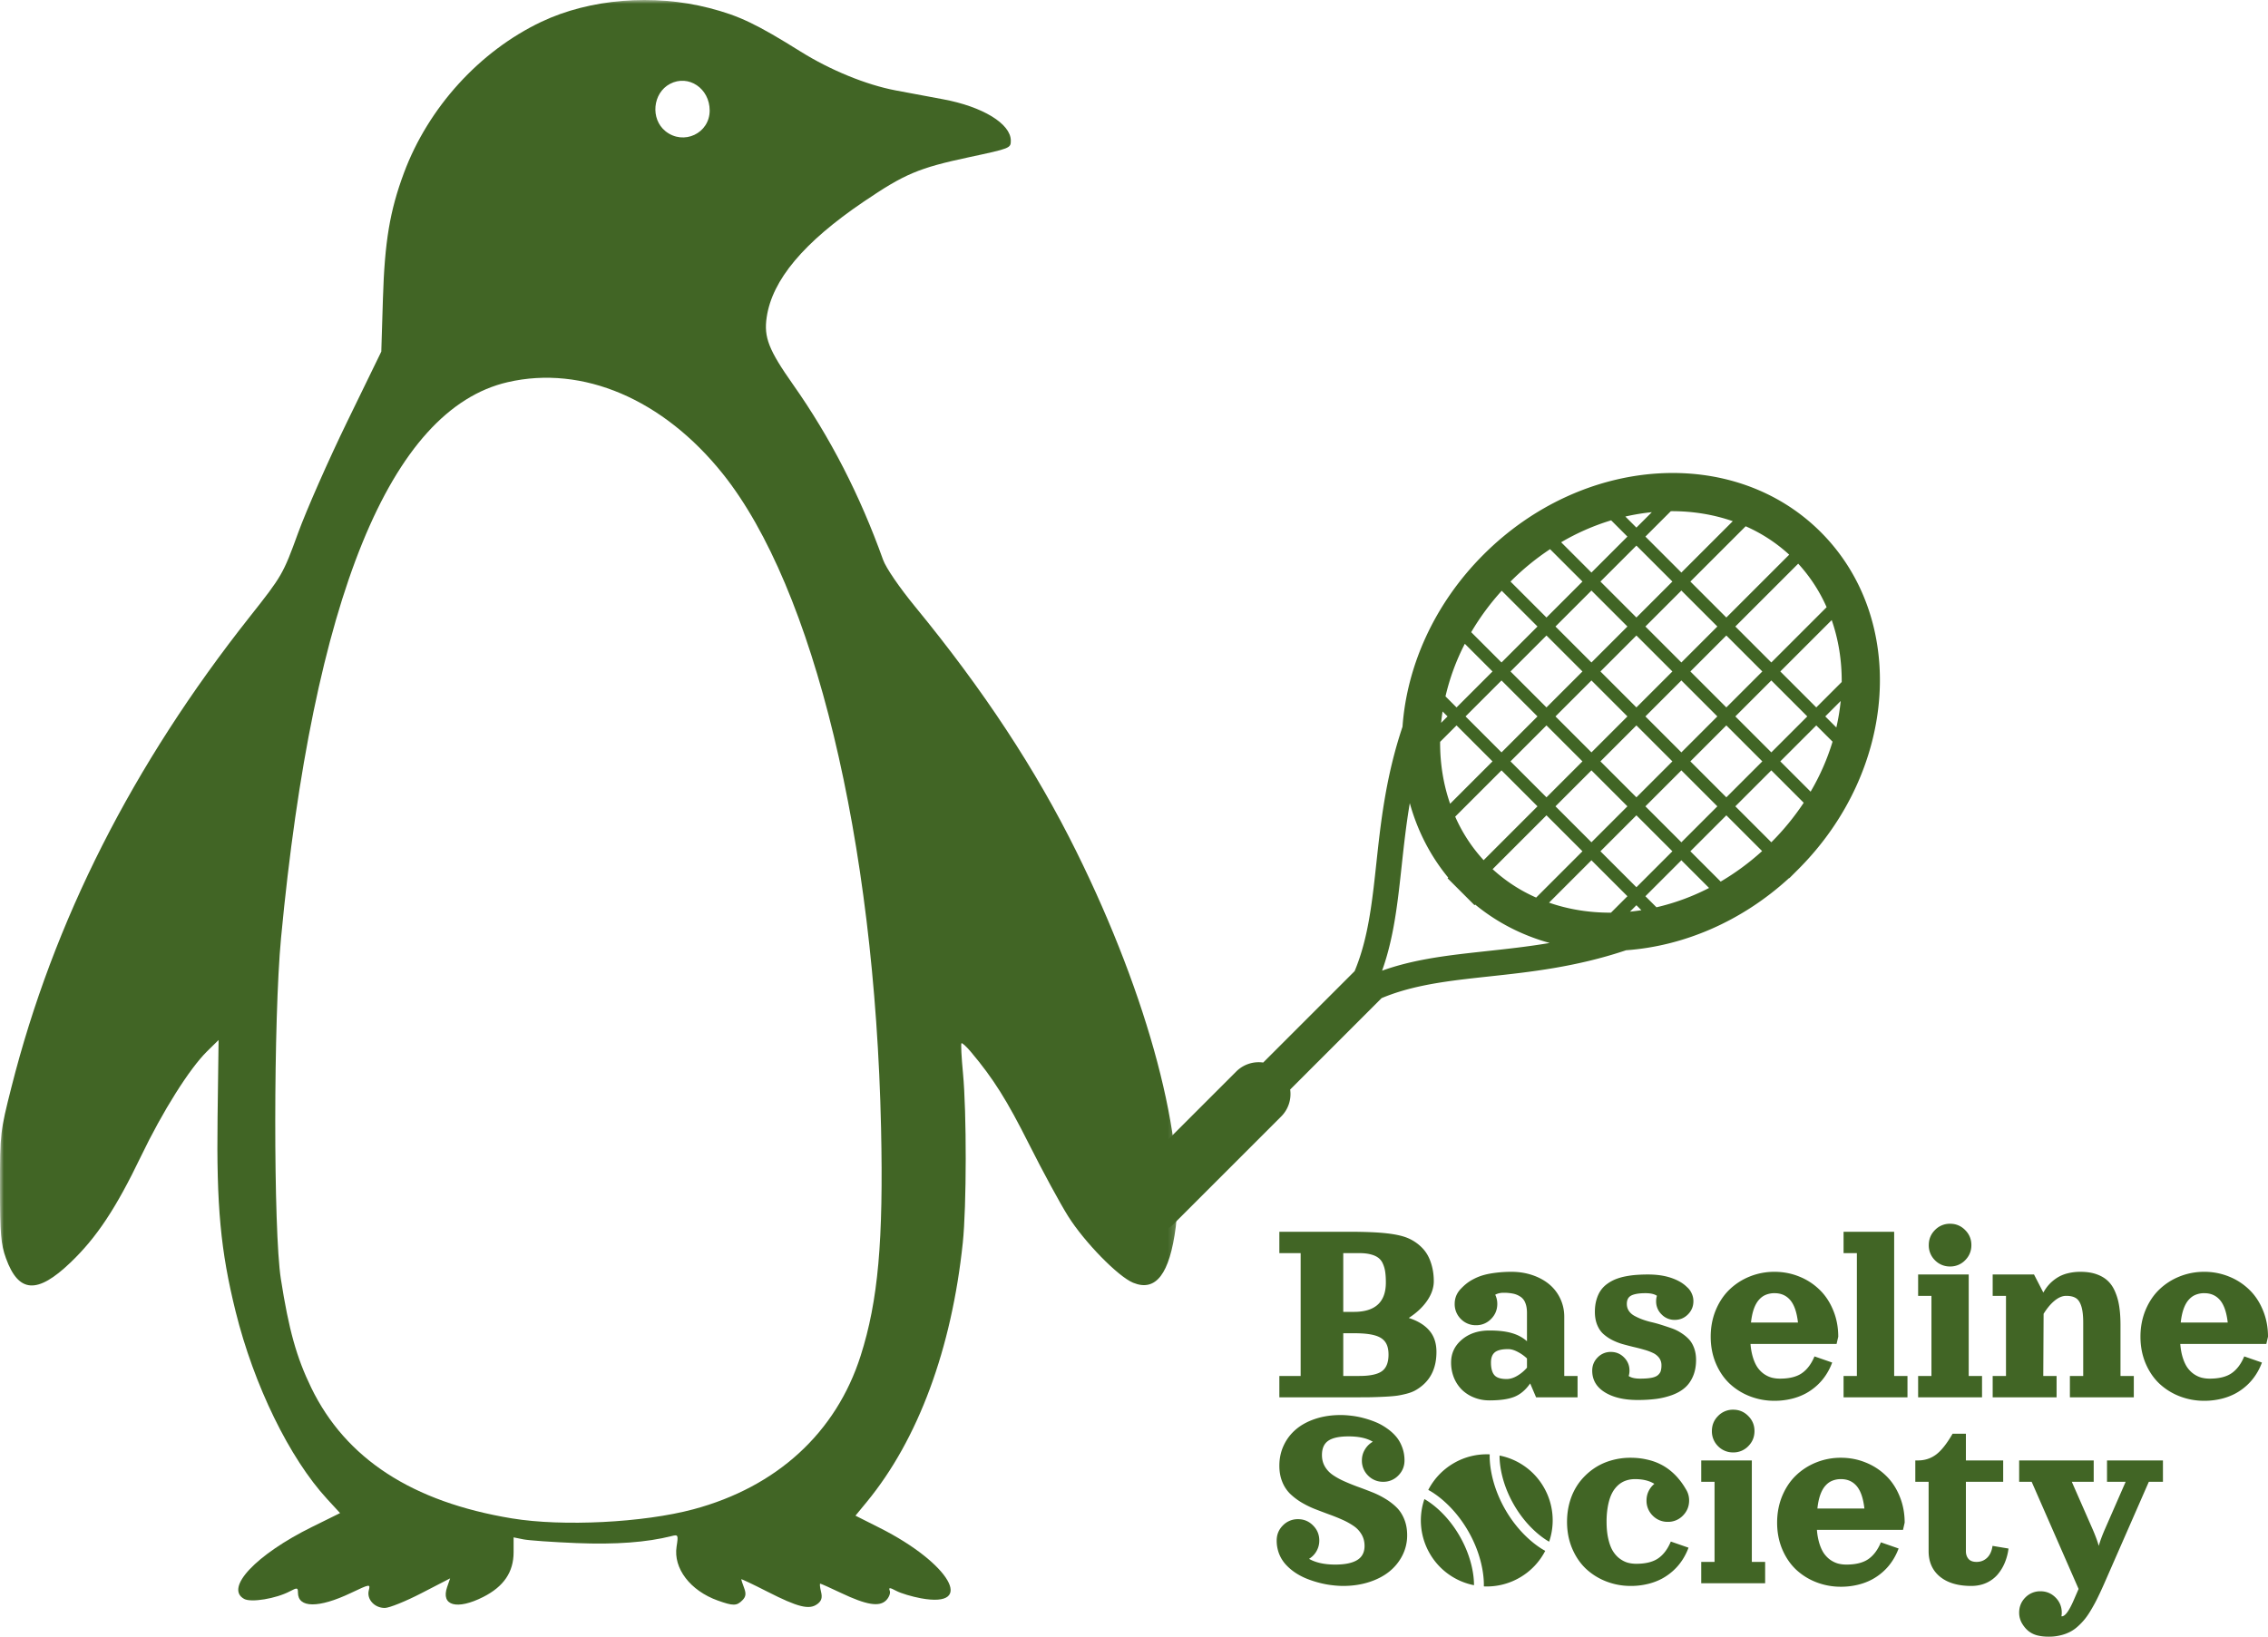
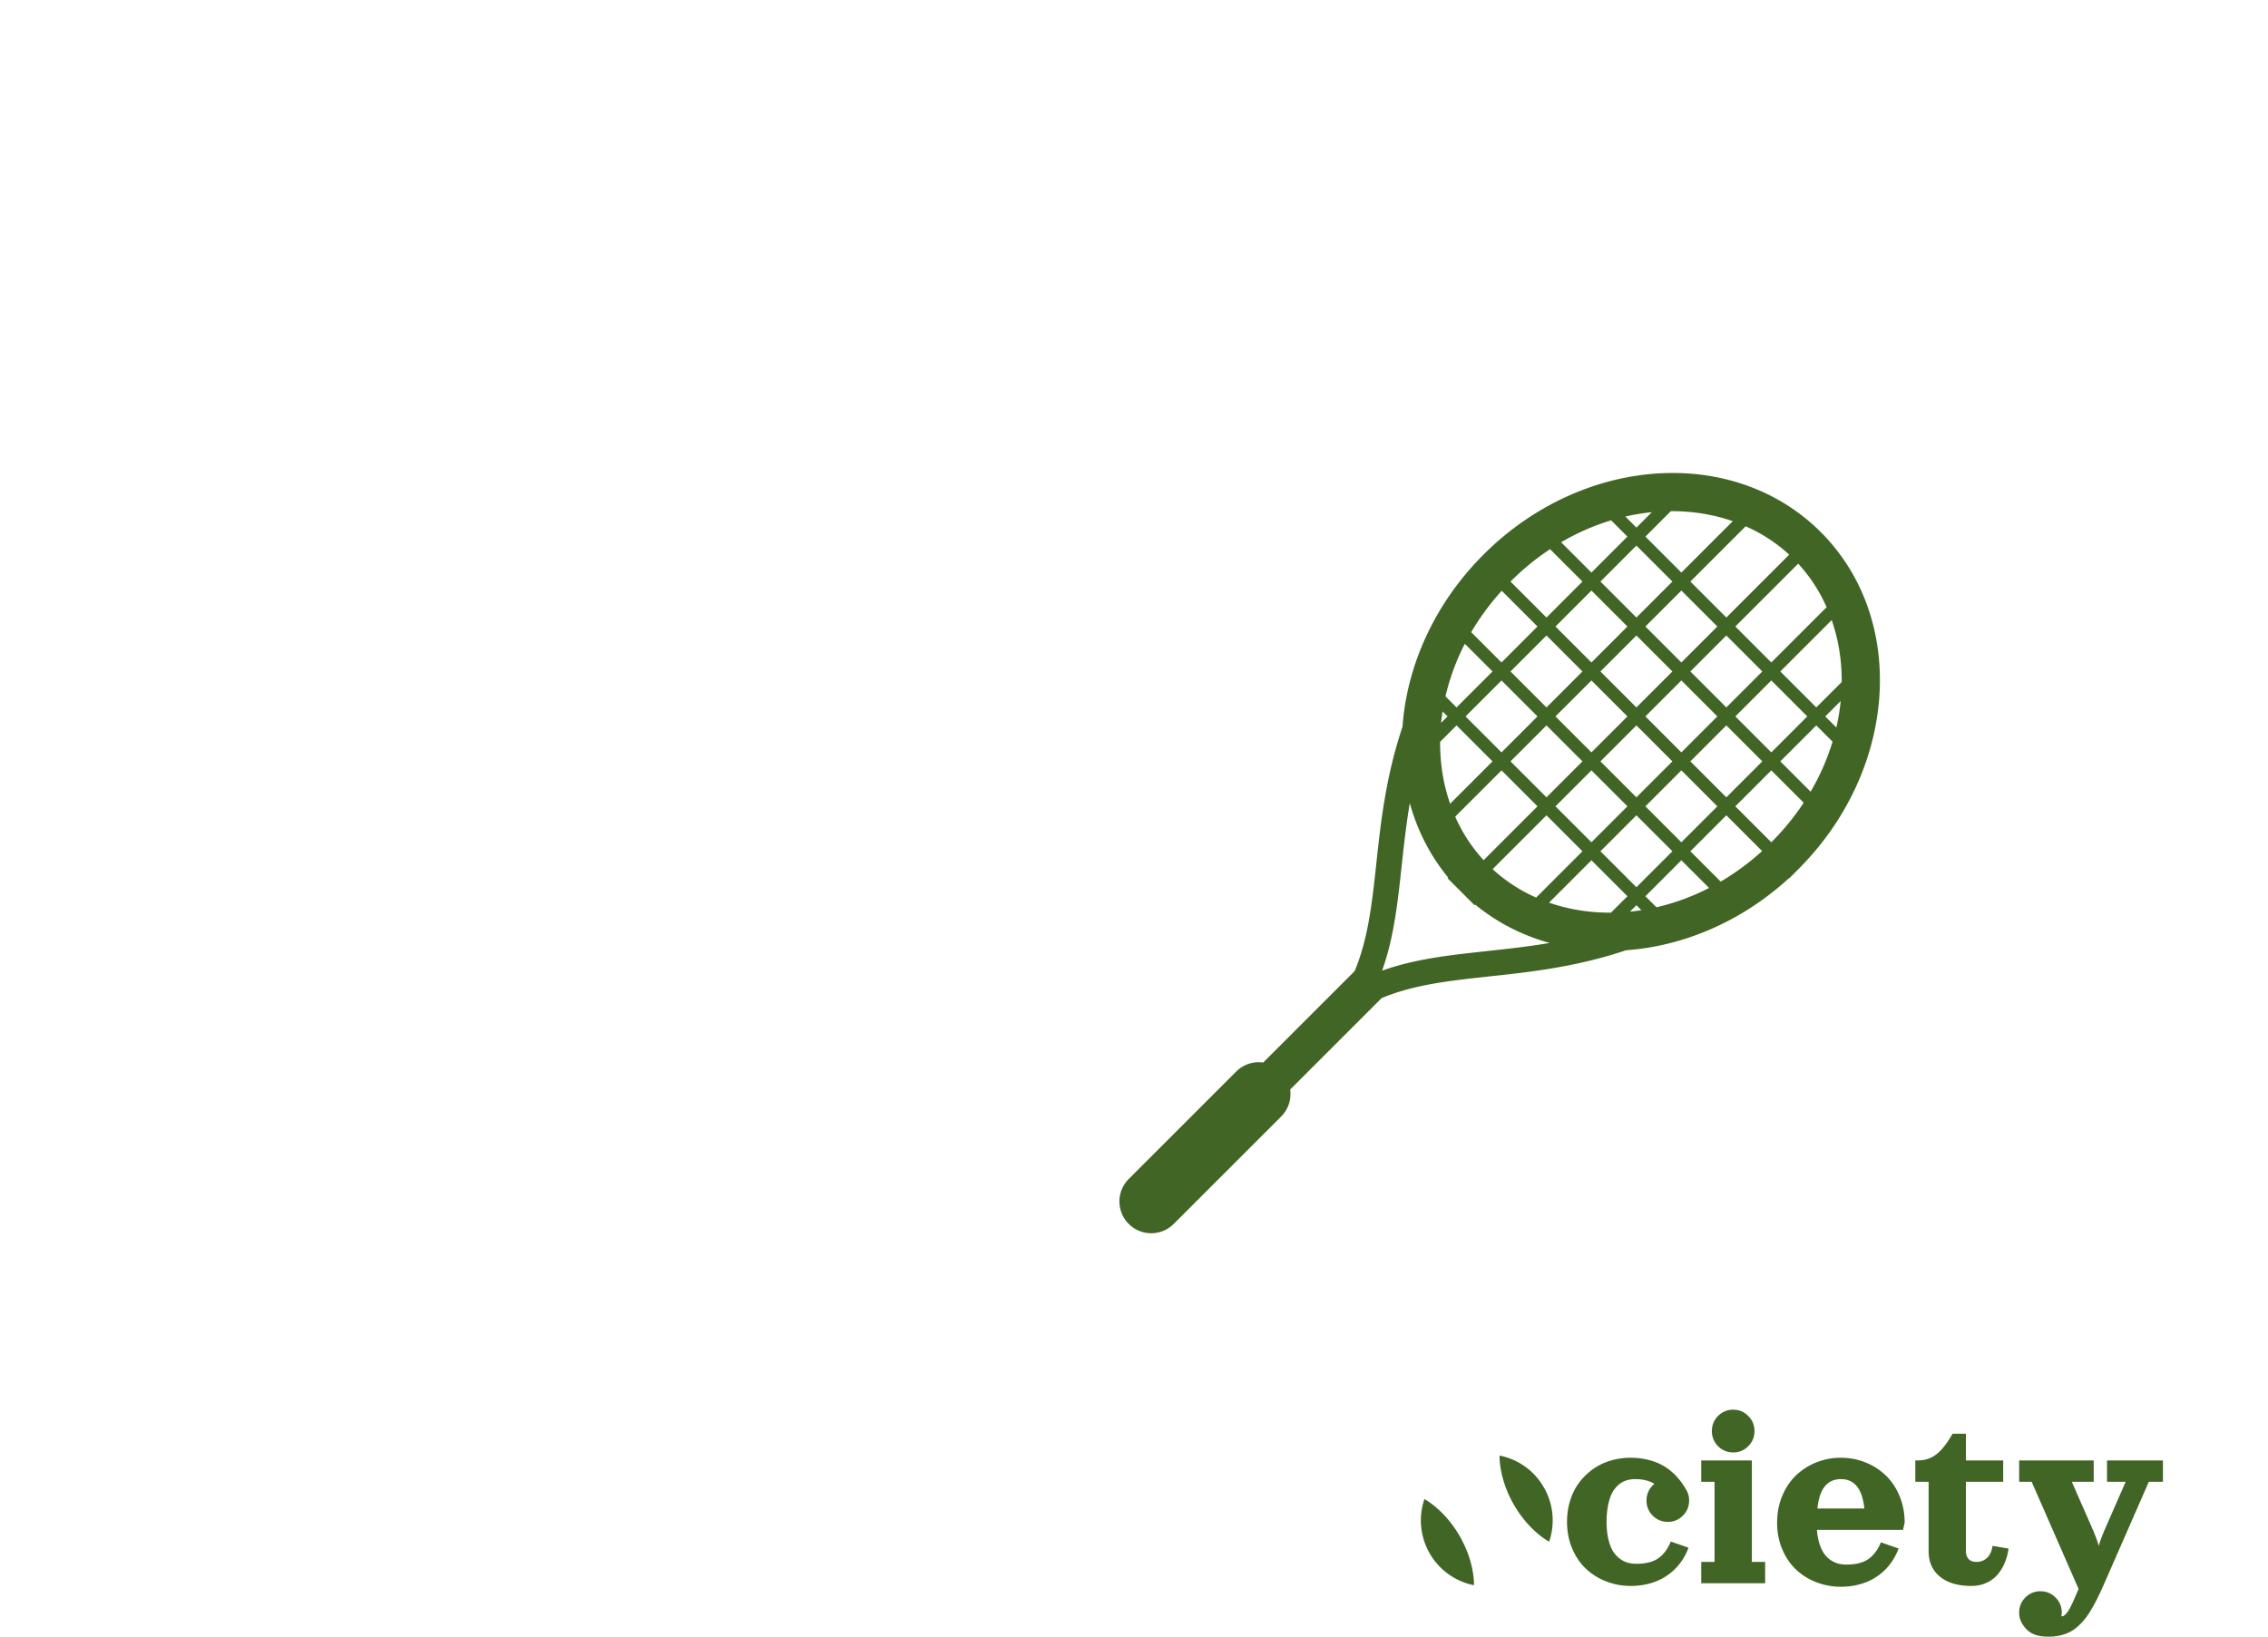
<svg xmlns="http://www.w3.org/2000/svg" width="302" height="218" fill="none">
-   <path fill="#416525" d="M170.355 164.067h9.218c2.145 0 3.826.068 5.043.205 1.224.136 2.175.349 2.855.64a5.804 5.804 0 0 1 1.888 1.289c.514.516.901 1.165 1.161 1.948.266.776.399 1.609.399 2.498 0 .878-.296 1.746-.887 2.606-.591.859-1.406 1.624-2.446 2.294 1.211.391 2.127.954 2.748 1.689.626.729.939 1.675.939 2.837 0 1.986-.662 3.506-1.985 4.561-.29.232-.582.427-.878.587-.295.16-.656.297-1.081.409-.426.113-.848.202-1.268.267-.419.059-.984.107-1.693.142-.709.036-1.406.06-2.092.072-.679.005-1.58.008-2.703.008h-9.218v-2.845h2.836v-16.361h-2.836v-2.846zm8.509 2.846v7.825h1.418c2.836 0 4.255-1.305 4.255-3.913 0-.563-.03-1.04-.089-1.432a3.968 3.968 0 0 0-.319-1.093 1.875 1.875 0 0 0-.621-.783c-.265-.195-.605-.344-1.019-.444-.414-.107-.913-.16-1.498-.16h-2.127zm0 10.67v5.691h2.127c1.424 0 2.429-.211 3.014-.631.591-.421.886-1.159.886-2.215 0-.723-.148-1.286-.443-1.689-.29-.409-.762-.702-1.418-.88-.656-.184-1.572-.276-2.748-.276h-1.418zm29.428-2.179v7.87h1.772v2.845h-5.522l-.789-1.849c-.602.865-1.303 1.458-2.1 1.778-.792.32-1.9.48-3.324.48-.739 0-1.427-.13-2.066-.391a4.86 4.86 0 0 1-1.622-1.049 4.832 4.832 0 0 1-1.046-1.601 5.351 5.351 0 0 1-.372-2c0-1.227.479-2.244 1.436-3.05.957-.812 2.181-1.219 3.67-1.219 1.199 0 2.192.116 2.978.347.786.225 1.46.587 2.021 1.085v-3.77c0-.534-.074-.978-.222-1.334a1.686 1.686 0 0 0-.647-.827 2.734 2.734 0 0 0-.975-.409 6.274 6.274 0 0 0-1.294-.116c-.402 0-.765.086-1.09.258.183.386.275.792.275 1.218 0 .789-.278 1.462-.834 2.019a2.722 2.722 0 0 1-2.003.827 2.754 2.754 0 0 1-2.012-.827 2.771 2.771 0 0 1-.824-2.019c0-.403.077-.782.23-1.138a2.98 2.98 0 0 1 .656-.933c.237-.249.482-.472.736-.667.254-.202.573-.4.957-.596a6.83 6.83 0 0 1 1.268-.498c.455-.13.998-.234 1.631-.311a16.266 16.266 0 0 1 2.092-.125c.98 0 1.902.146 2.765.436.863.29 1.607.694 2.234 1.209a5.516 5.516 0 0 1 1.48 1.903c.36.753.541 1.571.541 2.454zm-4.964 6.767v-1.227a5.271 5.271 0 0 0-1.241-.88c-.455-.243-.877-.365-1.267-.365-.84 0-1.431.143-1.773.427-.343.279-.514.732-.514 1.361 0 .752.147 1.307.443 1.662.295.356.845.534 1.648.534.456 0 .928-.145 1.419-.436a5.164 5.164 0 0 0 1.285-1.076zm13.544 1.112c.337.231.845.347 1.524.347.609 0 1.103-.036 1.481-.107.384-.071.673-.187.868-.347.195-.166.325-.347.39-.542a2.61 2.61 0 0 0 .098-.783 1.61 1.61 0 0 0-.301-.978 2.155 2.155 0 0 0-.816-.658 7.199 7.199 0 0 0-1.179-.436c-.443-.13-.91-.252-1.4-.364a44.272 44.272 0 0 1-1.472-.383 8.006 8.006 0 0 1-1.4-.551 5.696 5.696 0 0 1-1.179-.809c-.343-.314-.615-.72-.816-1.218-.2-.498-.301-1.07-.301-1.716 0-.593.071-1.133.213-1.619.142-.486.331-.898.567-1.236.236-.344.535-.643.895-.898a5.36 5.36 0 0 1 1.126-.613 7.625 7.625 0 0 1 1.33-.374c.496-.095.975-.157 1.436-.187.46-.035.963-.053 1.506-.053 1.182 0 2.213.151 3.094.453.886.303 1.584.709 2.092 1.219.272.231.481.512.629.844.154.326.231.673.231 1.041 0 .687-.243 1.274-.727 1.76-.485.487-1.07.73-1.755.73a2.383 2.383 0 0 1-1.755-.73 2.4 2.4 0 0 1-.727-1.76c0-.249.035-.489.106-.72-.337-.232-.845-.347-1.524-.347-.834 0-1.457.101-1.871.302-.407.202-.611.575-.611 1.12 0 .344.085.65.257.916.171.261.405.478.7.65.295.165.638.326 1.028.48.396.148.816.275 1.259.382.443.101.898.225 1.365.374.467.148.922.299 1.365.453.443.154.86.359 1.25.614.396.249.741.53 1.037.844.295.314.529.709.7 1.183.171.468.257.993.257 1.574 0 .83-.139 1.562-.417 2.196-.271.629-.638 1.138-1.099 1.53-.455.391-1.022.711-1.702.96a10.13 10.13 0 0 1-2.118.507 19.14 19.14 0 0 1-2.446.142c-1.814 0-3.277-.347-4.388-1.04-1.105-.694-1.657-1.651-1.657-2.872 0-.688.242-1.275.726-1.761a2.39 2.39 0 0 1 1.755-.729c.686 0 1.271.243 1.755.729.485.486.727 1.073.727 1.761 0 .249-.035.489-.106.72zm16.221-4.277a8.18 8.18 0 0 0 .336 1.84c.172.54.379.981.621 1.325.248.344.535.629.86.854.325.219.659.376 1.001.471a4.36 4.36 0 0 0 1.099.134c1.247 0 2.219-.24 2.917-.721.703-.486 1.264-1.233 1.684-2.24l2.358.818a8.229 8.229 0 0 1-.816 1.627 7.274 7.274 0 0 1-1.179 1.396 7.63 7.63 0 0 1-1.542 1.103 7.973 7.973 0 0 1-1.906.711 9.48 9.48 0 0 1-2.242.258 8.957 8.957 0 0 1-3.307-.614 8.333 8.333 0 0 1-2.703-1.707c-.762-.735-1.368-1.639-1.817-2.712-.443-1.073-.665-2.241-.665-3.504 0-1.262.222-2.436.665-3.521.449-1.085 1.055-1.998 1.817-2.739a8.344 8.344 0 0 1 2.703-1.751 8.732 8.732 0 0 1 3.307-.632c1.164 0 2.263.211 3.297.632a8.218 8.218 0 0 1 2.703 1.751c.769.741 1.374 1.654 1.818 2.739.449 1.085.673 2.259.673 3.521l-.221.961h-11.461zm.062-2.846h6.258c-.154-1.363-.494-2.356-1.02-2.979-.526-.622-1.223-.933-2.092-.933a3.01 3.01 0 0 0-1.161.213c-.343.137-.65.359-.922.667-.271.302-.499.708-.682 1.218-.177.504-.304 1.109-.381 1.814zm12.329-12.093h6.737v19.207h1.773v2.845h-8.51v-2.845h1.773v-16.361h-1.773v-2.846zm12.17 3.797a2.771 2.771 0 0 1-.824-2.019c0-.788.275-1.458.824-2.009a2.739 2.739 0 0 1 2.012-.836c.786 0 1.454.279 2.004.836.555.551.833 1.221.833 2.009 0 .789-.278 1.462-.833 2.019a2.726 2.726 0 0 1-2.004.827 2.754 2.754 0 0 1-2.012-.827zm-2.242 1.894h6.736v13.516h1.773v2.845h-8.509v-2.845h1.773v-10.671h-1.773v-2.845zm21.627-.356c.828 0 1.552.113 2.172.338.621.225 1.129.537 1.525.934.396.391.715.892.957 1.503.248.604.42 1.256.514 1.956.101.693.151 1.488.151 2.383v6.758h1.773v2.845h-8.51v-2.845h1.773v-7.114c0-.936-.086-1.666-.257-2.187-.165-.522-.408-.88-.727-1.076-.313-.196-.741-.294-1.285-.294-.496 0-1.005.211-1.525.632-.52.421-1.013 1.008-1.48 1.76l-.044 8.279h1.773v2.845h-8.51v-2.845h1.773v-10.671h-1.773v-2.845h5.505l1.241 2.41c.218-.397.469-.753.753-1.067.29-.32.632-.611 1.028-.872a4.692 4.692 0 0 1 1.41-.613 6.842 6.842 0 0 1 1.763-.214zm13.278 9.604c.054.687.166 1.301.337 1.84.172.54.379.981.621 1.325.248.344.535.629.86.854.325.219.658.376 1.001.471a4.36 4.36 0 0 0 1.099.134c1.247 0 2.219-.24 2.916-.721.704-.486 1.265-1.233 1.685-2.24l2.357.818a8.17 8.17 0 0 1-.815 1.627 7.274 7.274 0 0 1-1.179 1.396 7.63 7.63 0 0 1-1.542 1.103 7.989 7.989 0 0 1-1.906.711 9.488 9.488 0 0 1-2.243.258 8.952 8.952 0 0 1-3.306-.614 8.333 8.333 0 0 1-2.703-1.707c-.762-.735-1.368-1.639-1.817-2.712-.443-1.073-.665-2.241-.665-3.504 0-1.262.222-2.436.665-3.521.449-1.085 1.055-1.998 1.817-2.739a8.344 8.344 0 0 1 2.703-1.751 8.727 8.727 0 0 1 3.306-.632 8.66 8.66 0 0 1 3.298.632 8.218 8.218 0 0 1 2.703 1.751c.768.741 1.374 1.654 1.817 2.739.449 1.085.674 2.259.674 3.521l-.222.961h-11.461zm.063-2.846h6.257c-.153-1.363-.493-2.356-1.019-2.979-.526-.622-1.223-.933-2.092-.933a3.01 3.01 0 0 0-1.161.213c-.343.137-.65.359-.922.667-.272.302-.499.708-.682 1.218-.178.504-.305 1.109-.381 1.814zm-114.353 17.654c0 .563.13 1.07.39 1.52.26.445.609.818 1.046 1.12.438.303.94.581 1.507.836a27.79 27.79 0 0 0 1.791.729c.626.226 1.252.463 1.879.712.626.243 1.223.536 1.79.88.568.338 1.07.72 1.507 1.147.437.421.786.952 1.046 1.592.26.634.39 1.346.39 2.134a5.88 5.88 0 0 1-.638 2.703 6.561 6.561 0 0 1-1.755 2.152c-.739.593-1.637 1.058-2.695 1.396-1.057.338-2.198.507-3.421.507-.473 0-.972-.033-1.498-.098a12.563 12.563 0 0 1-1.658-.311 13.887 13.887 0 0 1-1.675-.542 8.618 8.618 0 0 1-1.551-.81 7.084 7.084 0 0 1-1.285-1.102 4.684 4.684 0 0 1-.878-1.423 4.84 4.84 0 0 1-.319-1.761c0-.788.275-1.458.824-2.009a2.739 2.739 0 0 1 2.012-.836c.786 0 1.454.279 2.004.836.555.551.833 1.221.833 2.009 0 .51-.124.981-.372 1.414a2.8 2.8 0 0 1-.993 1.023c.886.51 2.05.765 3.492.765 1.282 0 2.252-.199 2.907-.596.662-.397.993-1.029.993-1.894 0-.563-.13-1.067-.39-1.512a3.459 3.459 0 0 0-1.046-1.129 9.387 9.387 0 0 0-1.507-.836 24.893 24.893 0 0 0-1.79-.72c-.626-.231-1.253-.469-1.879-.712a12.554 12.554 0 0 1-1.791-.88 8.598 8.598 0 0 1-1.507-1.147 4.657 4.657 0 0 1-1.045-1.592c-.26-.64-.39-1.354-.39-2.143 0-.972.192-1.873.576-2.703.39-.836.933-1.55 1.631-2.143.703-.599 1.566-1.067 2.588-1.405 1.022-.338 2.142-.507 3.359-.507.473 0 .963.033 1.472.098a11.19 11.19 0 0 1 1.604.311c.561.149 1.099.329 1.613.543a7.476 7.476 0 0 1 1.472.818c.472.326.88.69 1.223 1.094.343.403.614.877.815 1.422.207.546.311 1.133.311 1.761 0 .788-.278 1.461-.834 2.018a2.719 2.719 0 0 1-2.003.827 2.748 2.748 0 0 1-2.012-.827 2.767 2.767 0 0 1-.824-2.018c0-.528.133-1.011.399-1.449a2.859 2.859 0 0 1 1.054-1.041c-.786-.474-1.861-.711-3.226-.711-1.247 0-2.151.195-2.712.587-.556.385-.834 1.019-.834 1.903zm29.568 12.663a7.76 7.76 0 0 1-.383-.23 12.063 12.063 0 0 1-1.285-.953c-1.032-.868-2.342-2.231-3.484-4.213-1.141-1.983-1.661-3.803-1.895-5.134a12.187 12.187 0 0 1-.18-1.594 8.312 8.312 0 0 1-.008-.447c.001-.052.007-.16.008-.189a8.715 8.715 0 0 0-4.783 1.17 8.754 8.754 0 0 0-3.4 3.566l.166.09c.092.053.222.129.384.231.322.206.768.517 1.284.952 1.032.87 2.343 2.231 3.483 4.215 1.142 1.982 1.662 3.802 1.897 5.133.117.666.163 1.21.179 1.593.009.191.009.342.008.448v.189a8.714 8.714 0 0 0 4.773-1.17 8.741 8.741 0 0 0 3.399-3.562l-.163-.095z" />
  <path fill="#416525" d="M196.271 211.145c.002-.14 0-.28-.006-.421-.023-.476-.076-.95-.161-1.419-.211-1.205-.687-2.875-1.739-4.703-1.052-1.829-2.256-3.077-3.191-3.864a10.785 10.785 0 0 0-1.144-.849 8.279 8.279 0 0 0-.361-.215 8.796 8.796 0 0 0 .707 7.238 8.757 8.757 0 0 0 5.895 4.233zm3.407-17.268c-.002.14 0 .281.005.421.015.33.056.816.162 1.419.211 1.206.687 2.875 1.739 4.704 1.053 1.828 2.256 3.075 3.191 3.863.467.393.866.671 1.144.849.139.088.29.176.361.215a8.796 8.796 0 0 0-.707-7.238 8.74 8.74 0 0 0-5.895-4.233zm20.613 3.769c-.673-.421-1.53-.631-2.57-.631-.42 0-.81.059-1.17.178a2.995 2.995 0 0 0-1.037.586 3.689 3.689 0 0 0-.834 1.059c-.23.426-.413.969-.549 1.627a11.13 11.13 0 0 0-.204 2.241c0 .835.074 1.579.222 2.232.147.652.342 1.185.585 1.6.248.415.543.756.886 1.023.349.266.706.456 1.072.569.367.106.763.16 1.188.16 1.247 0 2.219-.24 2.916-.72.704-.487 1.265-1.233 1.685-2.241l2.357.818a8.17 8.17 0 0 1-.815 1.627 7.274 7.274 0 0 1-1.179 1.396 7.59 7.59 0 0 1-1.542 1.103 7.989 7.989 0 0 1-1.906.711 9.488 9.488 0 0 1-2.243.258 8.931 8.931 0 0 1-3.306-.614 8.333 8.333 0 0 1-2.703-1.707c-.763-.735-1.368-1.639-1.817-2.712-.444-1.073-.665-2.241-.665-3.503 0-1.014.142-1.968.425-2.864a7.944 7.944 0 0 1 1.197-2.374 8.412 8.412 0 0 1 1.826-1.778 7.828 7.828 0 0 1 2.322-1.13 9.11 9.11 0 0 1 2.677-.391c.739 0 1.433.071 2.083.214.65.136 1.229.326 1.737.569.514.237.993.533 1.436.889.444.356.831.735 1.161 1.138.337.397.65.845.94 1.343.301.468.452.981.452 1.538 0 .789-.278 1.461-.833 2.019a2.724 2.724 0 0 1-2.003.827 2.752 2.752 0 0 1-2.012-.827 2.77 2.77 0 0 1-.825-2.019c0-.439.092-.851.275-1.236.189-.385.446-.711.771-.978zm8.483-5.015a2.768 2.768 0 0 1-.824-2.019c0-.788.274-1.458.824-2.009a2.737 2.737 0 0 1 2.012-.836c.786 0 1.454.279 2.003.836.556.551.833 1.221.833 2.009 0 .789-.277 1.462-.833 2.019a2.722 2.722 0 0 1-2.003.827 2.752 2.752 0 0 1-2.012-.827zm-2.243 1.894h6.737v13.516h1.773v2.845h-8.51v-2.845h1.773V197.37h-1.773v-2.845zm15.406 9.248a8.18 8.18 0 0 0 .336 1.84c.172.54.379.981.621 1.325.248.344.535.629.86.854.325.219.659.376 1.001.471a4.36 4.36 0 0 0 1.099.134c1.247 0 2.219-.241 2.917-.721.703-.486 1.264-1.233 1.684-2.241l2.358.819a8.229 8.229 0 0 1-.816 1.627 7.274 7.274 0 0 1-1.179 1.396 7.586 7.586 0 0 1-1.542 1.102 7.931 7.931 0 0 1-1.906.712 9.48 9.48 0 0 1-2.242.258 8.953 8.953 0 0 1-3.307-.614 8.333 8.333 0 0 1-2.703-1.707c-.762-.735-1.368-1.639-1.817-2.712-.443-1.073-.665-2.241-.665-3.504 0-1.262.222-2.436.665-3.521.449-1.085 1.055-1.998 1.817-2.739a8.328 8.328 0 0 1 2.703-1.751 8.728 8.728 0 0 1 3.307-.632c1.164 0 2.263.211 3.297.632a8.202 8.202 0 0 1 2.703 1.751c.769.741 1.374 1.654 1.817 2.739.45 1.085.674 2.259.674 3.521l-.221.961h-11.461zm.062-2.846h6.258c-.154-1.363-.494-2.356-1.02-2.979-.526-.622-1.223-.933-2.092-.933a3.01 3.01 0 0 0-1.161.213c-.343.136-.65.359-.922.667-.271.302-.499.708-.682 1.218-.177.504-.305 1.109-.381 1.814zm18.002-9.959h1.773v3.557h4.964v2.845h-4.964v9.248c0 .403.112.741.337 1.014.23.273.591.409 1.081.409.55 0 1.016-.181 1.401-.543.384-.367.626-.898.726-1.591l2.128.355a7.202 7.202 0 0 1-.514 1.93 5.895 5.895 0 0 1-.975 1.574 4.322 4.322 0 0 1-1.498 1.085c-.591.261-1.25.391-1.977.391-1.767 0-3.156-.412-4.166-1.236-1.005-.83-1.507-1.959-1.507-3.388v-9.248h-1.773v-2.845h.355c.91 0 1.714-.261 2.411-.783.697-.521 1.43-1.446 2.198-2.774zm9.334 25.405a2.797 2.797 0 0 1-.47-1.574c0-.789.275-1.461.824-2.019a2.754 2.754 0 0 1 2.012-.827c.786 0 1.454.276 2.004.827.555.558.833 1.23.833 2.019 0 .166-.015.326-.045.48a.264.264 0 0 0 .062.009c.426 0 .946-.706 1.561-2.116l.664-1.53-6.249-14.272h-1.666v-2.845h9.927v2.845h-2.916l2.81 6.403c.36.841.62 1.553.78 2.134.16-.581.42-1.293.78-2.134l2.801-6.403h-2.482v-2.845h7.446v2.845h-1.879l-5.921 13.516c-.308.7-.585 1.302-.834 1.805-.242.51-.517 1.026-.824 1.548-.301.527-.594.972-.877 1.333a8.265 8.265 0 0 1-.967 1.032 4.732 4.732 0 0 1-1.108.774 5.537 5.537 0 0 1-1.276.453 6.394 6.394 0 0 1-1.507.169c-.502 0-.945-.041-1.329-.124a3.18 3.18 0 0 1-.984-.356 3.003 3.003 0 0 1-.665-.507 3.817 3.817 0 0 1-.505-.64z" />
  <mask id="a" width="157" height="218" x="0" y="0" maskUnits="userSpaceOnUse" style="mask-type:luminance">
-     <path fill="#fff" d="M156.807 0H0v218h156.807V0z" />
+     <path fill="#fff" d="M156.807 0H0h156.807V0z" />
  </mask>
  <g mask="url(#a)">
-     <path fill="#416525" d="M108.834 213.658c.562-.423.688-.846.491-1.645-.146-.591-.193-1.074-.104-1.074.09 0 1.331.554 2.758 1.233 3.408 1.618 5.12 1.897 6.021.982.38-.385.596-.952.479-1.261-.176-.468-.032-.466.891.019.605.317 2.072.757 3.258.976 7.353 1.356 3.84-4.674-5.452-9.36l-3.265-1.646 1.518-1.846c6.829-8.308 11.29-20.358 12.774-34.511.506-4.823.519-17.377.025-22.568-.201-2.109-.293-3.907-.205-3.996.088-.09.661.434 1.273 1.163 2.989 3.56 4.766 6.388 7.754 12.334 1.789 3.562 4.118 7.853 5.176 9.536 2.168 3.449 6.65 8.037 8.66 8.864 3.028 1.245 4.869-1.166 5.673-7.43 1.46-11.372-3.613-30.549-13.225-49.988-5.43-10.986-12.38-21.544-21.484-32.64-2.098-2.558-3.876-5.16-4.26-6.23-3.072-8.591-7.042-16.323-11.987-23.344-3.245-4.609-3.908-6.301-3.515-8.965.737-4.985 4.922-9.975 12.905-15.39 5.47-3.712 7.312-4.49 14.018-5.926 5.524-1.183 5.585-1.208 5.585-2.212 0-2.247-3.749-4.536-9.034-5.513-1.941-.36-4.785-.891-6.321-1.182-3.884-.736-8.673-2.693-12.612-5.155-5.899-3.687-8.216-4.791-12.196-5.816C86.987-.849 78.53-.153 72.089 2.904c-8.232 3.909-15.065 11.428-18.307 20.144-1.877 5.048-2.559 9.13-2.791 16.7l-.218 7.083-4.531 9.308c-2.493 5.119-5.444 11.816-6.56 14.88-1.983 5.452-2.121 5.692-6.422 11.13C17.64 101.9 7.12 122.67 1.52 144.817.03 150.709-.005 150.998 0 158.124c.003 6.259.115 7.593.796 9.477 1.678 4.641 4.162 4.804 8.594.562 3.481-3.333 6.046-7.2 9.387-14.154 2.883-5.998 6.457-11.675 8.802-13.98l1.528-1.502-.136 10.327c-.154 11.799.4 17.754 2.408 25.853 2.43 9.804 7.166 19.508 12.178 24.955l1.727 1.876-3.723 1.838c-7.467 3.687-11.686 8.163-9.045 9.597.933.507 4.235-.041 6.069-1.007.996-.524 1.09-.511 1.09.161 0 2.071 2.746 2.096 7.025.063 2.573-1.222 2.634-1.231 2.408-.357-.303 1.179.754 2.342 2.13 2.342.589 0 2.787-.886 4.884-1.97l3.814-1.971-.401 1.169c-.852 2.481 1.317 3.074 4.803 1.311 2.74-1.386 4.052-3.317 4.052-5.965v-1.975l1.296.262c.712.146 3.898.369 7.08.499 5.205.211 9.36-.096 12.674-.937.862-.219.896-.146.653 1.399-.457 2.897 1.816 5.876 5.482 7.189 2.058.737 2.523.731 3.281-.037.463-.469.518-.87.228-1.645-.21-.564-.384-1.082-.384-1.151 0-.07 1.57.674 3.49 1.654 4.066 2.074 5.576 2.449 6.64 1.649l.004.002zm-40.65-11.409c-13.298-2.189-22.152-7.954-26.744-17.413-1.957-4.033-2.982-7.703-4.043-14.492-1.004-6.42-.989-34.706.025-45.405 4.288-45.27 14.543-70.428 30.185-74.036 9.99-2.306 20.7 2.266 28.66 12.234 12.102 15.157 20.217 48.73 21.052 87.096.327 15.066-.387 23.039-2.718 30.353-3.263 10.235-11.144 17.47-22.28 20.451-6.647 1.78-17.405 2.32-24.137 1.212zM88.62 17.481c-2.044-1.631-1.715-5.098.599-6.312 2.462-1.292 5.28.603 5.28 3.55 0 3.048-3.474 4.681-5.88 2.762z" />
-   </g>
+     </g>
  <path fill="#416525" fill-rule="evenodd" d="m238.258 116.979-.026-.025c-6.361 5.836-14.12 9.076-21.707 9.616-6.679 2.241-12.784 2.901-18.236 3.489-1.081.117-2.137.231-3.166.354-4.085.488-7.761 1.113-11.155 2.535l-12.173 12.173a4.225 4.225 0 0 1-1.198 3.593l-14.369 14.37a4.235 4.235 0 0 1-5.988-5.988l14.37-14.37a4.231 4.231 0 0 1 3.593-1.198l12.173-12.173c1.421-3.393 2.047-7.069 2.535-11.153.123-1.029.237-2.084.353-3.164l.001-.003c.588-5.452 1.248-11.557 3.489-18.236.575-8.081 4.213-16.355 10.788-22.93 13.228-13.228 33.333-14.568 44.907-2.995 11.575 11.575 10.234 31.68-2.994 44.908l-1.197 1.197zm-.012-43.098a21.174 21.174 0 0 0-5.798-3.783l-7.363 7.363 4.79 4.79 8.371-8.37zm-7.515-4.46-6.844 6.842-4.79-4.79 3.386-3.385c2.869-.017 5.659.433 8.248 1.333zm-8.041 8.04-4.79-4.79-4.79 4.79 4.79 4.79 4.79-4.79zm-2.736-9.24-2.054 2.055-1.473-1.473a28.185 28.185 0 0 1 3.527-.581zm-3.252 3.252-2.167-2.167a30.775 30.775 0 0 0-6.659 2.922l4.036 4.035 4.79-4.79zm11.976 11.976-4.791-4.79-4.79 4.79 4.79 4.79 4.791-4.79zm-3.593 5.987 4.79-4.79 4.79 4.79-4.79 4.79-4.79-4.79zm5.988 5.988 4.79-4.79 4.79 4.79-4.79 4.79-4.79-4.79zm5.987-5.988 4.791 4.79 3.385-3.385c.017-2.87-.433-5.66-1.332-8.248l-6.844 6.843zm0 11.976 4.791-4.79 2.167 2.167a30.81 30.81 0 0 1-2.922 6.659l-4.036-4.036zm5.988-5.988 1.473 1.473c.271-1.177.464-2.356.581-3.527l-2.054 2.054zM231.073 83.45l4.79 4.79 7.364-7.364a21.189 21.189 0 0 0-3.784-5.797l-8.37 8.37zm-8.383 5.987-4.79-4.79-4.79 4.79 4.79 4.79 4.79-4.79zM211.912 78.66l4.79 4.79-4.79 4.79-4.79-4.79 4.79-4.79zm-5.511-5.512 4.314 4.314-4.79 4.79-4.79-4.79a33.835 33.835 0 0 1 5.266-4.314zm17.486 17.486 4.79 4.79-4.79 4.791-4.79-4.79 4.79-4.79zm5.988 5.988-4.79 4.79 4.79 4.79 4.79-4.79-4.79-4.79zm5.988 5.988-4.79 4.79 4.79 4.79a33.898 33.898 0 0 0 4.313-5.266l-4.313-4.314zm-25.148-13.173-4.79-4.79-4.79 4.79 4.79 4.79 4.79-4.79zm-5.988-5.988-4.79 4.79-4.036-4.035a33.206 33.206 0 0 1 4.065-5.516l4.761 4.761zm-5.988 5.988-3.687-3.688a30.103 30.103 0 0 0-2.575 7.005l1.473 1.473 4.789-4.79zm-5.987 5.988-.662-.663a27.34 27.34 0 0 0-.195 1.52l.857-.857zm1.198 1.197 4.789 4.79-5.645 5.646c-.9-2.588-1.35-5.378-1.332-8.248l2.188-2.188zm5.987 3.593-4.79-4.79 4.79-4.79 4.79 4.79-4.79 4.79zm0 2.395-6.166 6.166a21.138 21.138 0 0 0 3.784 5.797l7.172-7.173-4.79-4.79zm5.988 3.593-4.79-4.791 4.79-4.79 4.79 4.79-4.79 4.791zm0 2.395-7.173 7.173a21.195 21.195 0 0 0 5.797 3.783l6.166-6.166-4.79-4.79zm5.987 3.592-4.79-4.79 4.79-4.79 4.79 4.79-4.79 4.79zm0 2.396-5.645 5.645c2.588.9 5.378 1.349 8.247 1.333l2.189-2.188-4.791-4.79zm5.988 3.592-4.79-4.79 4.79-4.79 4.79 4.79-4.79 4.79zm0 2.395-.857.857a28.444 28.444 0 0 0 1.52-.194l-.663-.663zm2.67.275-1.473-1.472 4.79-4.79 3.688 3.687a30.072 30.072 0 0 1-7.005 2.575zm-7.46-19.435 4.79 4.79 4.79-4.79-4.79-4.79-4.79 4.79zm5.987 5.988 4.79 4.79 4.791-4.79-4.791-4.79-4.79 4.79zm5.989 5.987 4.035 4.037a33.26 33.26 0 0 0 5.516-4.065l-4.761-4.761-4.79 4.789zm-17.964-17.963 4.791 4.79 4.79-4.79-4.79-4.79-4.791 4.79zm-23.088 33.866c3.425-1.23 6.997-1.8 10.687-2.241 1.078-.128 2.165-.247 3.265-.366l.002-.001c2.706-.293 5.484-.595 8.362-1.082-3.603-.993-6.977-2.694-9.919-5.115l-.086.087-3.593-3.593.087-.086c-2.421-2.942-4.122-6.317-5.115-9.92-.487 2.879-.789 5.656-1.083 8.363-.119 1.1-.237 2.188-.366 3.267-.441 3.69-1.011 7.262-2.241 10.687z" clip-rule="evenodd" />
</svg>